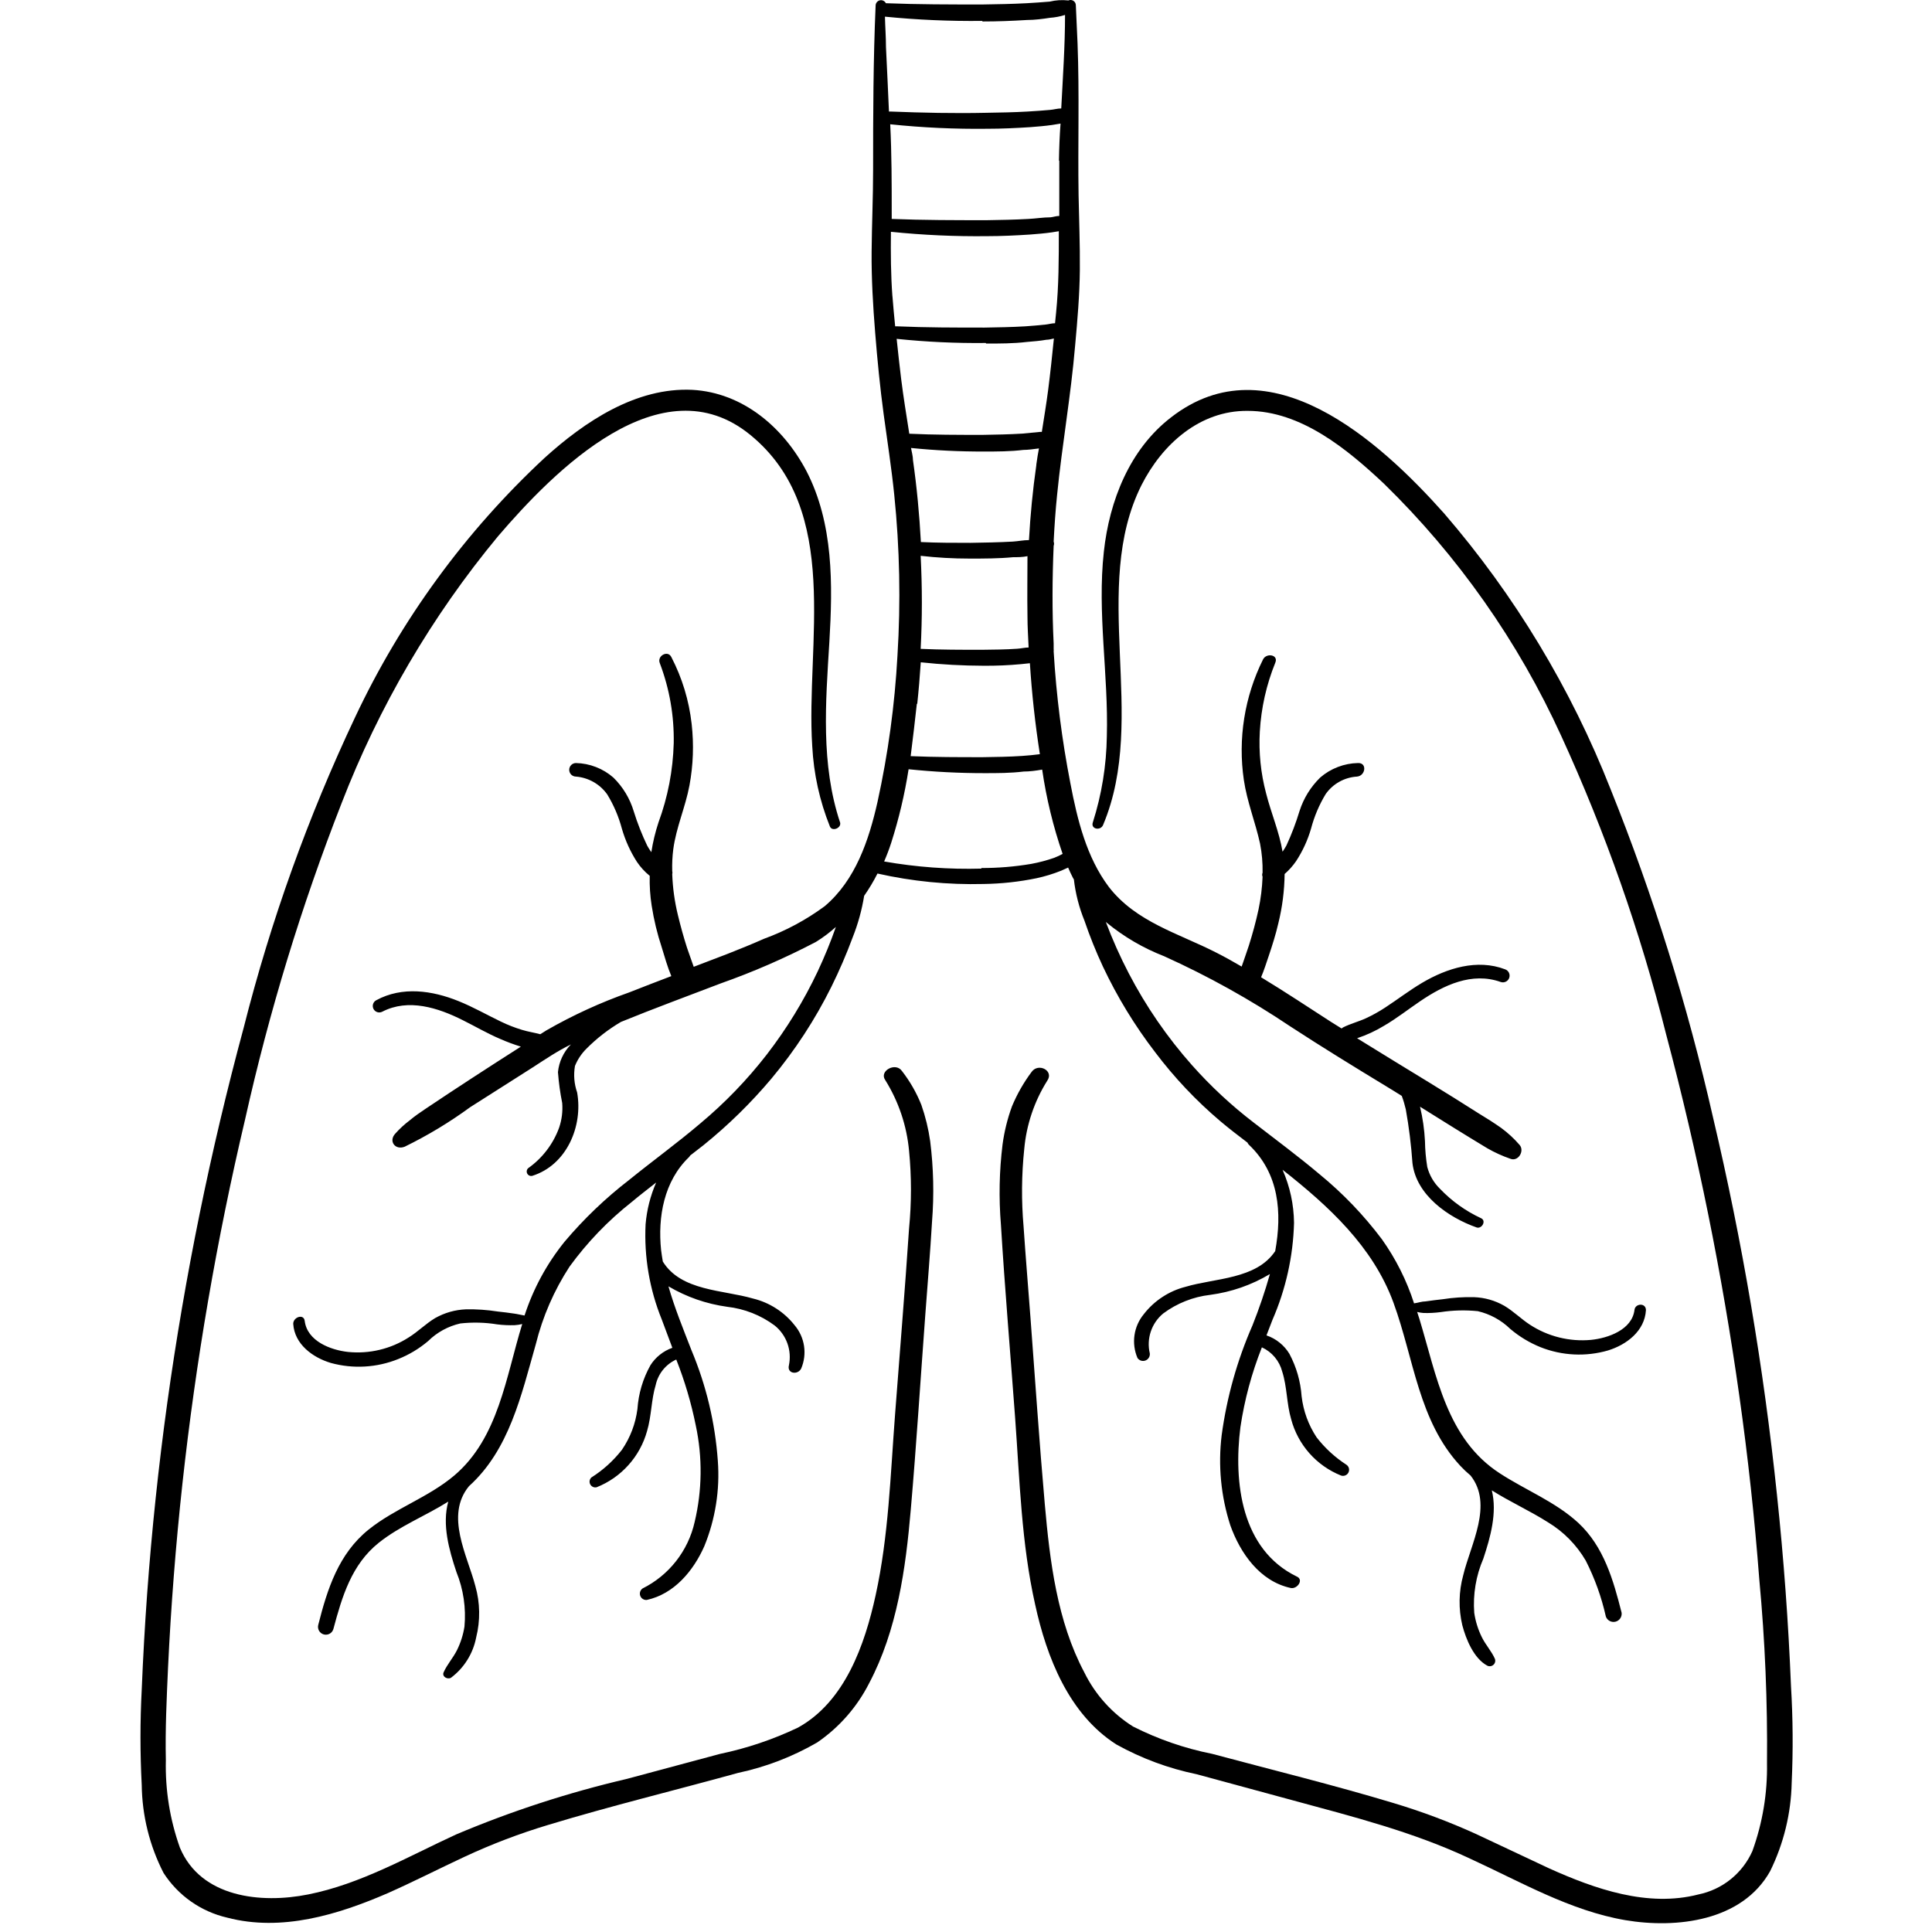
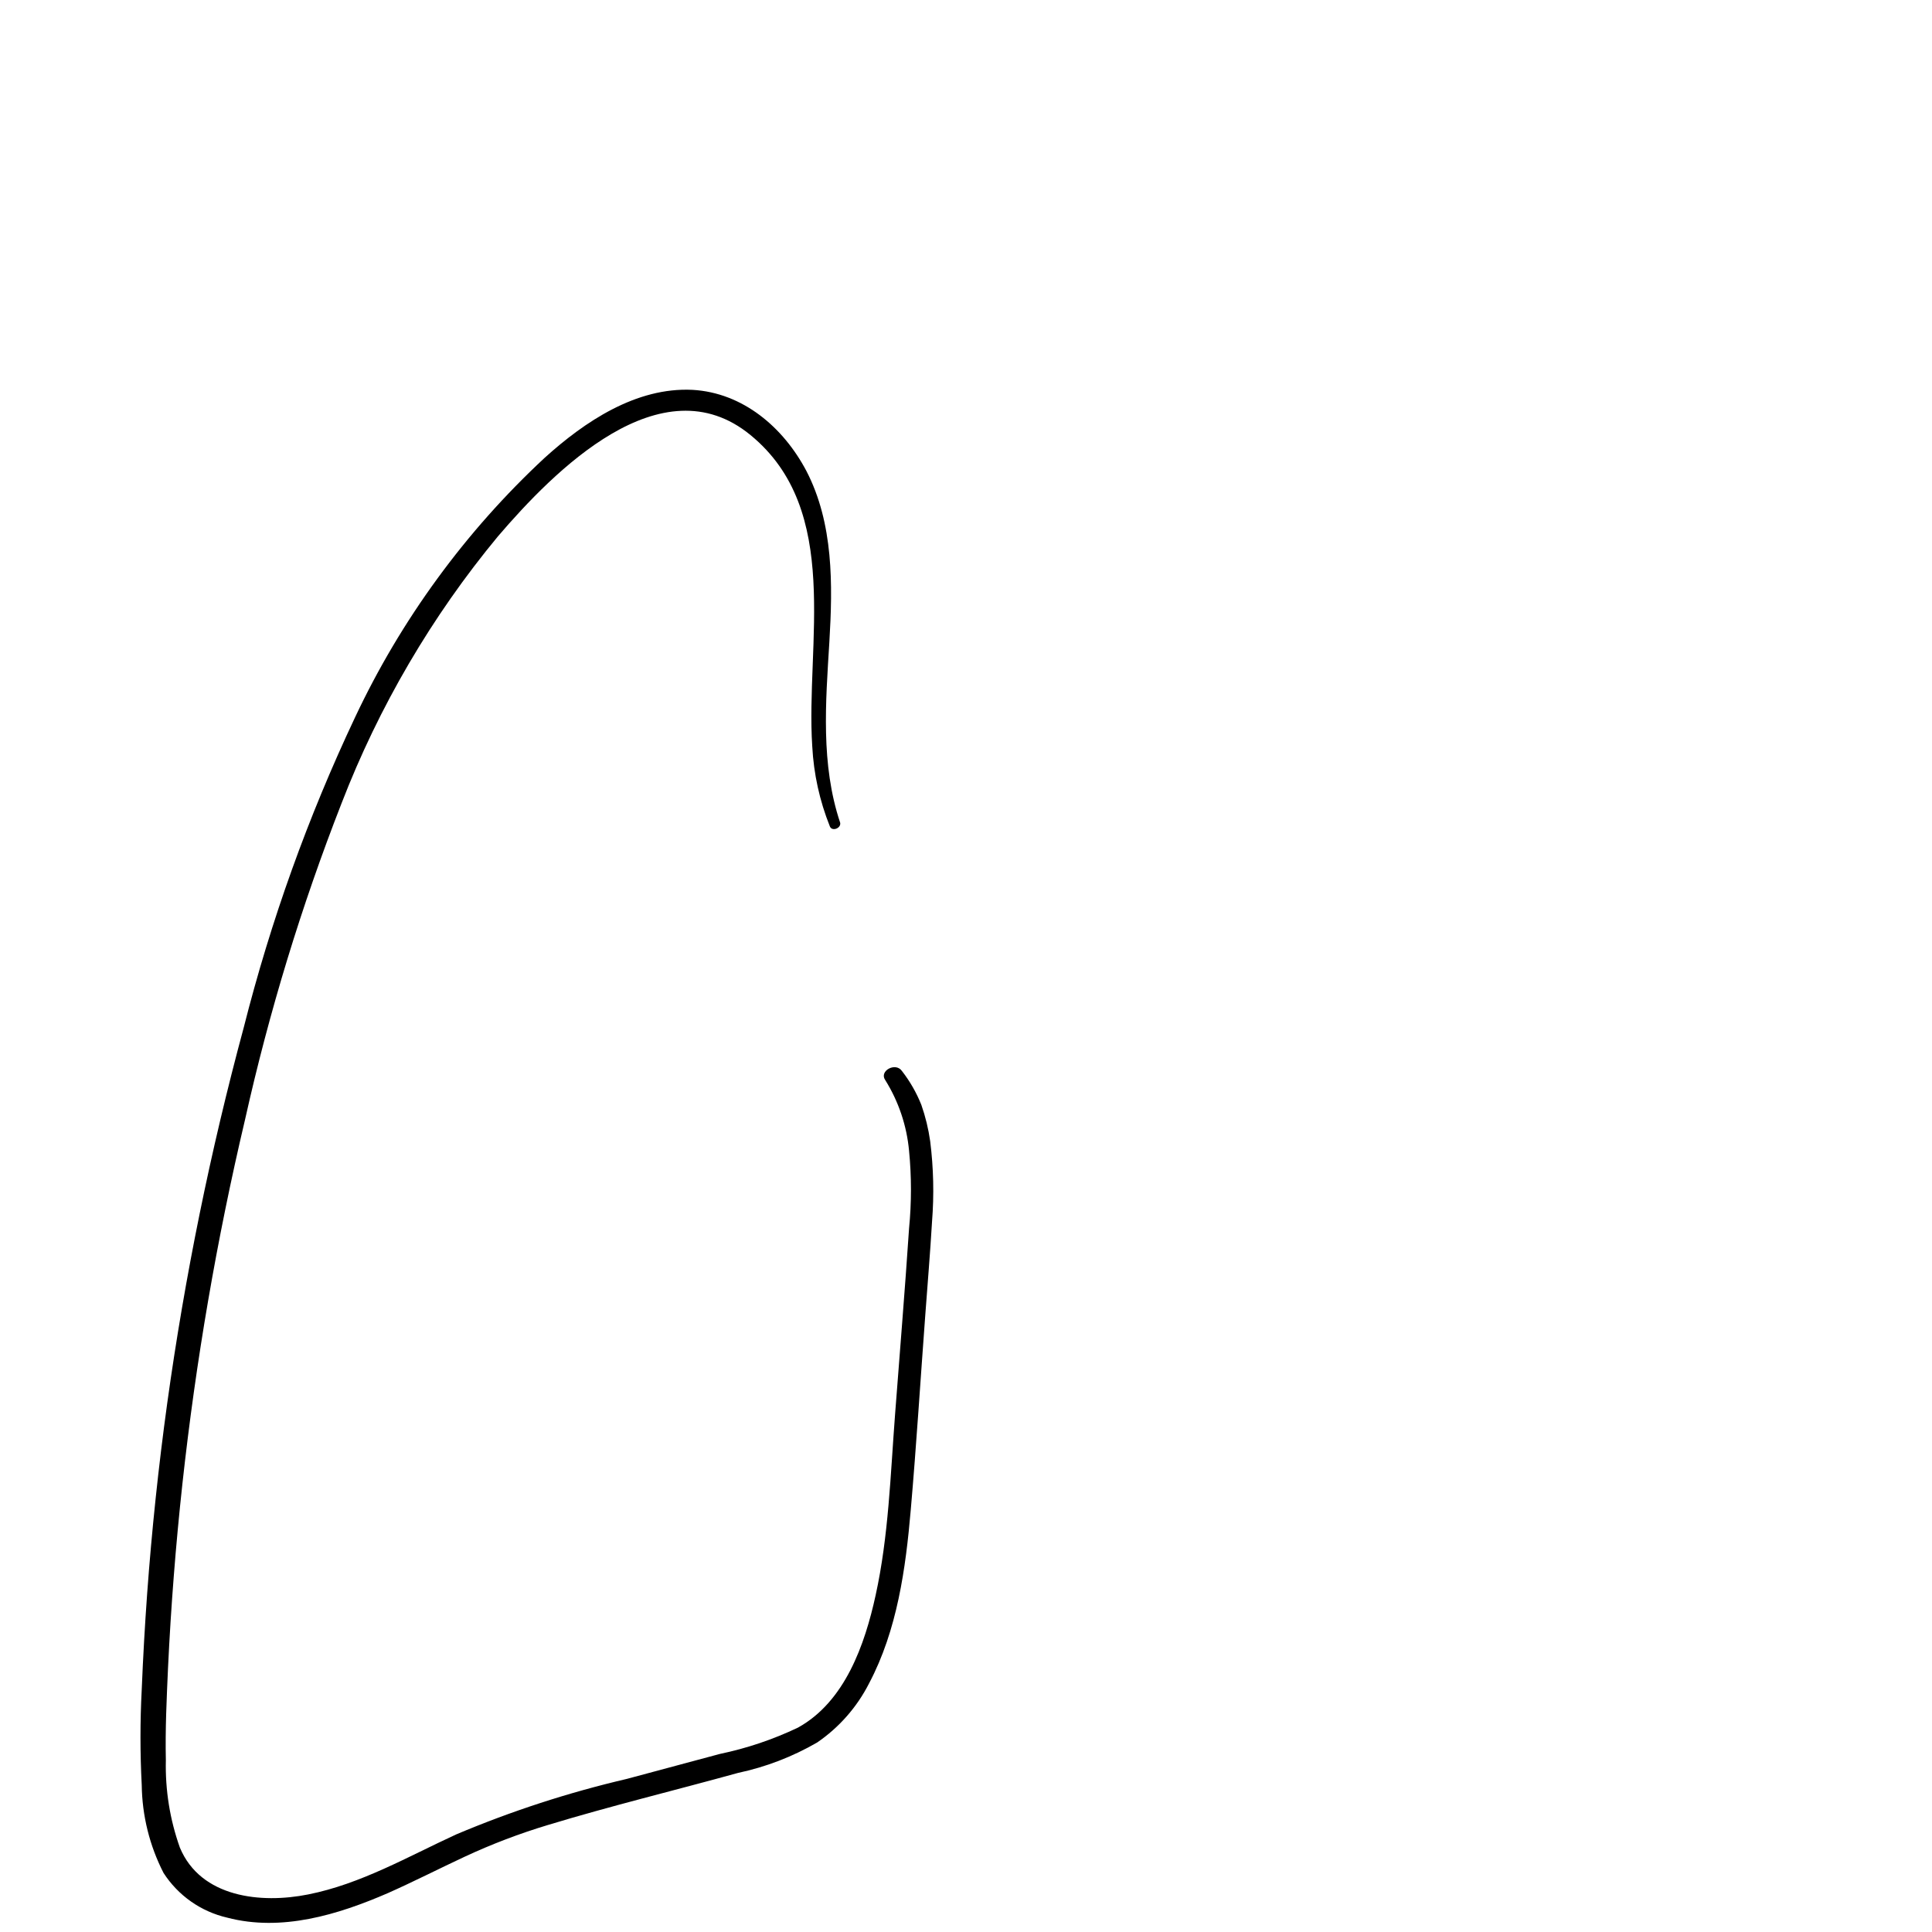
<svg xmlns="http://www.w3.org/2000/svg" width="1080" zoomAndPan="magnify" viewBox="0 0 810 810" height="1080" preserveAspectRatio="xMidYMid meet" version="1.2">
  <g id="b5b2a6292b">
    <rect x="0" width="810" y="0" height="810" style="fill:#ffffff;fill-opacity:1;stroke:none;" />
-     <rect x="0" width="810" y="0" height="810" style="fill:#ffffff;fill-opacity:1;stroke:none;" />
    <path style=" stroke:none;fill-rule:nonzero;fill:#000000;fill-opacity:1;" d="M 386.281 463.223 C 384.234 458.105 381.52 453.367 378.141 449.016 C 375.445 445.164 368.512 449.016 371.113 452.773 C 373.918 457.266 376.168 462.02 377.863 467.039 C 379.555 472.062 380.641 477.207 381.129 482.484 C 382.188 493.32 382.188 504.156 381.129 514.992 C 379.395 541.043 377.227 567.047 375.254 593.102 C 373.328 618.289 372.555 644.051 367.113 668.805 C 362.59 689.512 354.258 713.445 334.516 724.328 C 324.039 729.309 313.125 732.984 301.773 735.355 L 262.816 745.809 C 238.32 751.531 214.488 759.281 191.312 769.066 C 171.086 778.359 151.297 789.871 129.195 794.254 C 109.5 798.203 84.172 795.602 75.41 774.605 C 71.207 762.75 69.25 750.531 69.535 737.957 C 69.246 725.051 69.871 712.098 70.449 699.191 C 71.668 673.508 73.676 647.824 76.469 622.141 C 82.098 570.648 90.859 519.699 102.762 469.289 C 112.859 424.082 126.34 379.906 143.207 336.762 C 151.043 316.473 160.457 296.945 171.453 278.176 C 182.445 259.41 194.875 241.648 208.742 224.895 C 232.098 197.637 277.215 151.645 314.676 182.418 C 353.199 214.008 337.742 269.969 340.535 312.828 C 341.145 324.473 343.617 335.711 347.949 346.539 C 348.914 348.754 352.766 347.164 352.234 344.898 C 344.051 320.438 346.168 294.48 347.711 269.199 C 349.152 245.117 349.492 219.453 338.078 197.445 C 328.449 179.191 311.5 164.648 290.312 163.445 C 266.719 162.289 245.145 176.734 228.34 191.953 C 211.738 207.387 196.75 224.258 183.379 242.562 C 170.004 260.867 158.492 280.277 148.84 300.789 C 129.09 342.621 113.539 385.965 102.184 430.812 C 88.188 482.629 77.496 535.121 70.113 588.285 C 66.453 614.805 63.645 641.449 61.688 668.227 C 60.723 681.582 59.969 694.953 59.422 708.34 C 58.723 721.68 58.723 735.02 59.422 748.359 C 59.504 754.777 60.316 761.102 61.859 767.332 C 63.406 773.562 65.641 779.535 68.57 785.246 C 70.086 787.594 71.812 789.777 73.75 791.789 C 75.684 793.805 77.797 795.613 80.082 797.219 C 82.367 798.824 84.785 800.195 87.34 801.332 C 89.891 802.469 92.527 803.352 95.25 803.98 C 118.023 809.953 141.57 802.824 162.66 793.676 C 173.496 788.859 184.039 783.465 194.777 778.457 C 206.129 773.168 217.797 768.723 229.785 765.117 C 256.125 757.125 282.754 750.672 309.43 743.301 C 321.16 740.797 332.219 736.543 342.605 730.543 C 347.215 727.383 351.359 723.707 355.047 719.508 C 358.73 715.309 361.84 710.719 364.371 705.738 C 376.168 683.445 379.73 657.582 381.848 632.926 C 384.207 605.816 385.895 578.652 387.918 551.492 C 388.879 538.395 389.988 525.297 390.758 512.199 C 391.652 500.934 391.395 489.699 389.988 478.488 C 389.25 473.277 388.016 468.188 386.281 463.223 Z M 386.281 463.223 " />
-     <path style=" stroke:none;fill-rule:nonzero;fill:#000000;fill-opacity:1;" d="M 444.93 365.031 L 447.816 363.73 C 448.445 365.176 449.117 366.668 449.84 368.062 L 450.227 368.691 C 450.918 374.652 452.395 380.418 454.656 385.977 C 456.895 392.539 459.477 398.961 462.406 405.242 C 468.426 418 475.727 429.977 484.316 441.164 C 492.352 451.805 501.453 461.438 511.621 470.059 C 515.328 473.191 519.18 476.129 523.031 479.066 C 523.156 479.43 523.363 479.734 523.656 479.98 C 536.273 491.973 537.574 508.344 534.637 524.527 C 526.691 536.422 509.406 535.793 497.027 539.504 C 493.559 540.387 490.328 541.812 487.336 543.777 C 484.34 545.738 481.746 548.137 479.551 550.965 C 478.504 552.227 477.648 553.609 476.984 555.105 C 476.32 556.605 475.871 558.168 475.637 559.789 C 475.402 561.41 475.395 563.035 475.609 564.66 C 475.824 566.289 476.254 567.852 476.902 569.359 C 477.082 569.621 477.301 569.844 477.559 570.031 C 477.816 570.219 478.094 570.359 478.398 570.453 C 478.703 570.547 479.012 570.59 479.332 570.578 C 479.648 570.566 479.953 570.504 480.25 570.391 C 480.547 570.277 480.816 570.121 481.062 569.914 C 481.305 569.711 481.508 569.473 481.672 569.199 C 481.836 568.926 481.949 568.637 482.016 568.324 C 482.082 568.012 482.094 567.699 482.055 567.387 C 481.699 565.867 481.555 564.332 481.629 562.777 C 481.703 561.219 481.988 559.703 482.488 558.227 C 482.984 556.75 483.676 555.371 484.559 554.086 C 485.441 552.805 486.484 551.668 487.688 550.676 C 490.57 548.531 493.68 546.797 497.02 545.477 C 500.359 544.152 503.812 543.285 507.383 542.875 C 516.324 541.676 524.668 538.77 532.422 534.156 C 530.352 541.457 527.91 548.633 525.102 555.684 C 518.66 570.414 514.359 585.742 512.195 601.672 C 511.418 608.031 511.332 614.395 511.941 620.773 C 512.551 627.148 513.84 633.383 515.809 639.477 C 519.996 651.227 528.23 662.977 541.137 665.77 C 543.883 666.348 546.77 662.254 543.641 660.953 C 520.43 649.637 517.109 621.562 520.047 598.352 C 521.762 586.848 524.766 575.691 529.051 564.883 C 530.094 565.359 531.07 565.945 531.984 566.641 C 532.895 567.336 533.719 568.121 534.457 569 C 535.195 569.879 535.824 570.828 536.352 571.848 C 536.879 572.867 537.285 573.934 537.574 575.043 C 539.645 581.496 539.402 588.477 541.328 595.027 C 542.031 597.672 543.031 600.199 544.324 602.609 C 545.617 605.023 547.172 607.25 548.984 609.301 C 550.801 611.348 552.824 613.16 555.062 614.734 C 557.301 616.309 559.688 617.605 562.227 618.625 C 562.52 618.727 562.82 618.773 563.129 618.762 C 563.441 618.754 563.738 618.691 564.023 618.574 C 564.312 618.457 564.566 618.297 564.797 618.086 C 565.023 617.875 565.207 617.629 565.344 617.355 C 565.48 617.078 565.566 616.785 565.598 616.477 C 565.633 616.168 565.609 615.863 565.531 615.566 C 565.453 615.266 565.324 614.988 565.145 614.738 C 564.965 614.484 564.746 614.27 564.492 614.098 C 559.668 610.969 555.492 607.133 551.973 602.59 C 548.543 597.363 546.457 591.648 545.711 585.445 C 545.262 579.148 543.559 573.207 540.605 567.625 C 539.508 565.805 538.133 564.23 536.477 562.898 C 534.824 561.562 532.988 560.555 530.977 559.871 C 531.797 557.707 532.613 555.539 533.48 553.371 C 536.281 546.941 538.441 540.305 539.965 533.461 C 541.488 526.617 542.344 519.688 542.531 512.68 C 542.43 504.938 540.824 497.523 537.719 490.43 C 556.98 505.602 575.613 522.598 584.234 546.195 C 592.852 569.793 594.73 595.703 612.258 614.578 C 613.605 616.016 615.031 617.363 616.543 618.625 C 626.172 630.809 616.543 647.52 613.461 660.426 C 612.52 663.844 612.016 667.328 611.949 670.875 C 611.887 674.422 612.262 677.922 613.074 681.371 C 614.617 687.246 617.891 695.289 623.523 698.324 C 623.945 698.539 624.395 698.617 624.863 698.559 C 625.336 698.5 625.746 698.312 626.105 698 C 626.461 697.688 626.695 697.301 626.816 696.84 C 626.934 696.383 626.91 695.93 626.75 695.484 C 625.355 692.305 622.852 689.609 621.309 686.477 C 619.684 683.215 618.609 679.777 618.082 676.172 C 617.793 672.293 617.969 668.438 618.613 664.602 C 619.254 660.766 620.348 657.062 621.887 653.488 C 624.871 644.484 627.762 634.227 625.449 624.836 C 633.059 629.652 641.34 633.359 648.996 638.223 C 652.27 640.199 655.246 642.547 657.93 645.273 C 660.609 647.996 662.914 651.008 664.84 654.309 C 668.629 661.773 671.438 669.59 673.266 677.762 C 673.41 678.156 673.621 678.512 673.898 678.828 C 674.176 679.148 674.5 679.402 674.871 679.602 C 675.246 679.801 675.641 679.922 676.059 679.973 C 676.477 680.027 676.891 680 677.297 679.898 C 677.707 679.797 678.082 679.625 678.43 679.387 C 678.773 679.145 679.066 678.852 679.301 678.504 C 679.539 678.152 679.707 677.773 679.801 677.363 C 679.898 676.953 679.918 676.543 679.863 676.125 C 676.395 662.445 672.398 648.387 661.711 638.465 C 652.078 629.605 639.703 624.789 628.82 617.711 C 606.48 603.262 602.336 576.777 595.113 553.035 C 594.824 552.023 594.441 551.059 594.152 550.047 C 595.039 550.27 595.938 550.414 596.848 550.48 C 599.266 550.547 601.676 550.418 604.07 550.098 C 609.223 549.316 614.391 549.188 619.578 549.711 C 622.133 550.309 624.566 551.234 626.871 552.492 C 629.176 553.754 631.27 555.297 633.156 557.129 C 636.992 560.383 641.246 562.953 645.914 564.832 C 648.152 565.719 650.449 566.414 652.801 566.922 C 655.152 567.43 657.531 567.738 659.938 567.855 C 662.34 567.969 664.738 567.887 667.129 567.605 C 669.52 567.324 671.867 566.852 674.18 566.18 C 681.98 563.773 689.543 558.043 690.07 549.277 C 690.07 546.102 685.496 546.391 685.254 549.277 C 684.195 557.512 674.23 561.027 667.055 561.75 C 664.816 561.957 662.578 561.973 660.34 561.805 C 658.098 561.633 655.891 561.277 653.707 560.738 C 651.527 560.195 649.41 559.477 647.348 558.582 C 645.289 557.684 643.32 556.621 641.438 555.395 C 637.73 552.984 634.551 549.758 630.746 547.496 C 626.762 545.219 622.477 544 617.891 543.836 C 613.531 543.742 609.199 544.031 604.891 544.703 C 602.48 544.992 600.074 545.234 597.668 545.617 C 596.125 545.617 594.586 546.195 592.852 546.438 C 589.73 536.789 585.238 527.832 579.371 519.566 C 571.734 509.41 563.004 500.309 553.176 492.262 C 544.266 484.746 534.875 477.812 525.68 470.688 C 516.277 463.488 507.641 455.461 499.773 446.609 C 489.348 434.855 480.504 422.012 473.242 408.082 C 469.598 401.082 466.387 393.891 463.613 386.508 L 463.996 386.844 C 471.277 392.805 479.305 397.492 488.074 400.906 C 506.551 409.254 524.207 419.078 541.039 430.379 C 554.332 439.047 567.812 447.328 581.391 455.566 C 583.512 456.816 585.582 458.164 587.699 459.465 C 588.383 461.309 588.941 463.188 589.387 465.102 C 590.723 472.562 591.652 480.074 592.18 487.637 C 593.766 501.074 607.203 510.414 619.047 514.605 C 621.215 515.375 623.285 511.859 620.973 510.754 C 614.473 507.734 608.746 503.641 603.781 498.473 C 601.145 495.898 599.344 492.836 598.391 489.273 C 597.805 485.688 597.48 482.074 597.426 478.438 C 597.18 473.559 596.488 468.742 595.355 463.992 C 604.746 469.867 614.137 475.742 623.574 481.426 C 626.645 483.188 629.855 484.648 633.203 485.809 C 636.527 487.156 639.27 482.531 637.105 480.027 C 634.801 477.363 632.234 474.988 629.398 472.902 C 626.316 470.734 623.141 468.711 619.77 466.688 C 612.93 462.305 605.996 458.02 599.016 453.734 C 589 447.617 578.984 441.504 568.969 435.289 C 572.938 433.969 576.711 432.219 580.285 430.043 C 585.582 426.961 590.395 423.156 595.453 419.734 C 605.324 413.043 617.074 407.406 629.16 411.695 C 629.508 411.816 629.871 411.871 630.242 411.852 C 630.617 411.832 630.969 411.742 631.305 411.582 C 631.645 411.422 631.934 411.203 632.184 410.926 C 632.434 410.648 632.621 410.336 632.746 409.984 C 632.871 409.633 632.922 409.27 632.902 408.898 C 632.883 408.527 632.793 408.172 632.633 407.836 C 632.473 407.5 632.254 407.207 631.977 406.957 C 631.703 406.707 631.387 406.52 631.035 406.395 C 619.289 401.918 606.625 405.914 596.27 412.031 C 590.879 415.211 585.965 419.012 580.719 422.434 C 578.148 424.125 575.469 425.617 572.676 426.91 C 569.547 428.355 566.176 429.176 563.047 430.766 L 562.469 431.195 L 557.988 428.402 C 548.359 422.191 538.73 415.785 528.715 409.719 C 529.965 406.781 530.93 403.699 531.941 400.715 C 533.434 396.285 534.875 391.758 535.938 387.133 C 537.617 380.332 538.5 373.43 538.586 366.426 C 540.418 364.832 542.023 363.031 543.398 361.031 C 546.164 356.801 548.25 352.258 549.66 347.406 C 551.008 342.297 553.047 337.48 555.773 332.957 C 556.52 331.887 557.379 330.914 558.344 330.035 C 559.312 329.16 560.363 328.402 561.504 327.766 C 562.641 327.129 563.836 326.625 565.09 326.258 C 566.34 325.891 567.617 325.668 568.922 325.59 C 572.484 325.301 573.301 319.762 569.355 319.906 C 566.43 319.965 563.602 320.52 560.871 321.57 C 558.141 322.621 555.672 324.105 553.465 326.023 C 549.453 329.977 546.582 334.633 544.844 339.988 C 543.348 344.93 541.52 349.746 539.355 354.434 C 538.855 355.348 538.309 356.23 537.719 357.082 C 536.32 348.703 532.902 340.855 530.832 332.668 C 528.57 324.156 527.688 315.504 528.184 306.711 C 528.766 296.723 530.934 287.094 534.684 277.816 C 536.082 274.445 530.93 273.629 529.531 276.469 C 527.598 280.355 525.973 284.367 524.648 288.504 C 523.328 292.637 522.324 296.848 521.645 301.137 C 520.961 305.422 520.609 309.738 520.582 314.078 C 520.559 318.422 520.859 322.738 521.492 327.035 C 522.84 336.184 526.305 344.66 528.281 353.664 C 529.07 357.703 529.422 361.781 529.34 365.898 C 529.113 366.457 529.113 367.02 529.34 367.582 C 529.16 372.188 528.598 376.746 527.652 381.258 C 526.547 386.41 525.148 391.516 523.562 396.523 C 522.645 399.414 521.539 402.305 520.574 405.242 C 517.109 403.219 513.594 401.242 509.98 399.414 C 494.188 391.324 476.277 386.605 464.863 371.82 C 455.523 359.395 451.672 343.648 448.781 328.48 C 445.203 310.16 442.859 291.684 441.75 273.051 C 441.797 272.746 441.797 272.441 441.75 272.137 L 441.75 269.824 C 441.078 256.195 441.172 242.52 441.75 228.844 C 441.973 228.246 441.973 227.652 441.75 227.059 C 442.086 220.512 442.52 214.008 443.195 207.461 C 445.266 186.609 448.973 165.949 450.754 144.855 C 451.719 134.309 452.633 123.668 452.73 113.074 C 452.824 102.477 452.391 92.27 452.199 81.82 C 451.863 60.629 452.586 39.391 451.766 18.156 L 451.043 2.07 C 451.031 1.891 451 1.715 450.945 1.543 C 450.895 1.375 450.82 1.211 450.727 1.059 C 450.633 0.902 450.523 0.766 450.395 0.637 C 450.27 0.512 450.125 0.402 449.973 0.309 C 449.82 0.215 449.656 0.145 449.484 0.09 C 449.312 0.039 449.137 0.008 448.957 -0.004 C 448.777 -0.016 448.602 -0.004 448.426 0.031 C 448.246 0.062 448.078 0.117 447.914 0.191 C 445.27 -0.102 442.652 0.059 440.066 0.676 C 436.793 0.914 433.566 1.203 430.434 1.348 C 424.273 1.684 418.059 1.781 411.895 1.879 C 398.414 1.879 384.836 1.879 371.402 1.348 C 371.176 0.891 370.836 0.551 370.379 0.324 C 369.926 0.098 369.445 0.031 368.945 0.125 C 368.445 0.223 368.027 0.457 367.688 0.836 C 367.348 1.215 367.156 1.66 367.113 2.168 C 366.105 25.188 366.055 48.156 366.055 71.176 C 366.055 82.637 365.527 94.051 365.43 105.465 C 365.332 116.875 366.008 128.195 366.922 139.559 C 367.836 150.926 368.945 162.336 370.484 173.703 C 372.027 185.066 373.762 196.145 374.914 207.41 C 377.215 229.848 377.664 252.32 376.266 274.832 C 375.133 295.543 372.34 316.023 367.887 336.281 C 364.273 352.27 358.688 368.98 345.785 379.91 C 337.949 385.691 329.457 390.25 320.312 393.586 C 315.207 395.852 310.102 397.922 304.949 399.945 L 290.844 405.336 C 289.926 402.594 288.867 399.895 288 397.246 C 286.555 392.719 285.305 388.191 284.195 383.57 C 282.832 377.969 282.047 372.285 281.836 366.523 C 281.957 366.074 281.957 365.625 281.836 365.176 C 281.742 362.129 281.887 359.094 282.27 356.074 C 283.477 346.922 287.375 338.352 289.059 329.297 C 290.648 320.738 290.953 312.133 289.977 303.484 C 288.855 293.621 286.012 284.277 281.453 275.457 C 279.961 272.426 275.336 275.023 276.637 278.059 C 280.719 288.859 282.66 300.031 282.465 311.574 C 282.145 323.016 280.008 334.109 276.059 344.852 C 274.723 348.91 273.727 353.055 273.074 357.277 C 272.469 356.422 271.906 355.539 271.387 354.629 C 269.141 349.953 267.246 345.137 265.707 340.18 C 264.906 337.5 263.785 334.957 262.344 332.562 C 260.898 330.164 259.18 327.984 257.184 326.023 C 255.008 324.113 252.57 322.637 249.871 321.586 C 247.176 320.535 244.379 319.977 241.484 319.906 C 241.109 319.906 240.746 319.98 240.398 320.121 C 240.051 320.266 239.742 320.473 239.477 320.738 C 239.211 321.004 239.004 321.312 238.863 321.66 C 238.719 322.008 238.645 322.371 238.645 322.746 C 238.645 323.125 238.719 323.488 238.863 323.836 C 239.004 324.184 239.211 324.492 239.477 324.758 C 239.742 325.023 240.051 325.23 240.398 325.371 C 240.746 325.516 241.109 325.59 241.484 325.59 C 242.785 325.695 244.055 325.941 245.297 326.328 C 246.543 326.711 247.73 327.227 248.859 327.871 C 249.992 328.516 251.039 329.277 252.004 330.148 C 252.969 331.023 253.828 331.992 254.582 333.055 C 257.336 337.57 259.391 342.387 260.746 347.5 C 262.18 352.43 264.281 357.051 267.055 361.371 C 268.547 363.578 270.332 365.52 272.398 367.195 C 272.293 371.395 272.566 375.57 273.219 379.719 C 274.148 385.676 275.559 391.52 277.457 397.246 C 278.66 401.148 279.816 405.336 281.453 409.238 C 275.531 411.5 269.605 413.766 263.781 416.074 C 251.742 420.32 240.184 425.617 229.109 431.969 L 226.512 433.605 C 224.008 432.93 221.359 432.547 218.855 431.773 C 215.809 430.852 212.855 429.699 209.996 428.309 C 204.07 425.465 198.391 422.191 192.273 419.734 C 181.246 415.258 168.633 413.426 157.75 419.352 C 157.43 419.516 157.156 419.738 156.922 420.012 C 156.691 420.289 156.523 420.598 156.414 420.941 C 156.305 421.285 156.266 421.637 156.297 421.992 C 156.328 422.352 156.43 422.691 156.594 423.012 C 156.762 423.328 156.98 423.605 157.258 423.836 C 157.531 424.066 157.84 424.238 158.184 424.348 C 158.527 424.453 158.879 424.492 159.238 424.461 C 159.594 424.43 159.934 424.332 160.254 424.168 C 171.23 418.484 183.703 422.527 193.961 427.684 C 199.207 430.281 204.266 433.27 209.707 435.578 C 212.531 436.824 215.422 437.898 218.375 438.805 C 204.938 447.379 191.551 456.047 178.359 464.906 C 176.145 466.398 173.93 467.895 171.762 469.723 C 169.555 471.383 167.531 473.246 165.695 475.309 C 162.805 478.438 165.695 482.34 169.691 480.75 C 179.328 476.039 188.48 470.52 197.137 464.184 L 223.332 447.523 C 228.629 444.102 233.781 440.59 239.367 437.891 C 237.824 439.457 236.586 441.238 235.652 443.227 C 234.719 445.219 234.145 447.309 233.926 449.496 C 234.254 453.852 234.848 458.172 235.707 462.453 C 235.98 465.992 235.547 469.441 234.406 472.805 C 233.16 476.223 231.43 479.375 229.223 482.266 C 227.012 485.156 224.426 487.656 221.453 489.758 C 221.137 490.043 220.938 490.398 220.859 490.82 C 220.785 491.242 220.844 491.645 221.043 492.023 C 221.242 492.406 221.535 492.684 221.926 492.863 C 222.316 493.043 222.723 493.082 223.141 492.984 C 237.586 488.457 244.473 472.18 241.969 458.02 C 240.715 454.391 240.41 450.684 241.055 446.898 C 242.172 444.164 243.777 441.758 245.867 439.672 C 250.203 435.312 255.02 431.574 260.312 428.453 C 274.133 422.816 288.145 417.664 302.109 412.32 C 315.828 407.473 329.137 401.68 342.027 394.934 C 345.027 393.086 347.836 390.98 350.453 388.625 C 348.23 394.949 345.691 401.145 342.848 407.215 C 336.977 419.625 329.852 431.262 321.465 442.129 C 313.211 452.762 303.918 462.395 293.586 471.023 C 283.957 479.211 273.605 486.723 263.734 494.715 C 253.793 502.391 244.773 511.027 236.672 520.625 C 229.203 529.91 223.621 540.215 219.914 551.543 C 218.422 551.301 216.977 550.914 215.531 550.723 C 213.27 550.387 210.957 550.098 208.645 549.855 C 204.242 549.164 199.812 548.859 195.355 548.941 C 190.766 549.133 186.461 550.355 182.453 552.602 C 178.504 554.961 175.23 558.332 171.328 560.738 C 169.457 561.941 167.496 562.977 165.449 563.848 C 163.398 564.719 161.293 565.41 159.129 565.926 C 156.965 566.445 154.773 566.777 152.555 566.922 C 150.336 567.07 148.117 567.031 145.906 566.809 C 138.488 565.988 128.809 562.234 127.75 553.805 C 127.367 550.676 122.938 552.168 122.938 555.008 C 123.465 563.582 131.121 569.168 138.73 571.43 C 141.047 572.062 143.402 572.504 145.789 572.758 C 148.18 573.008 150.574 573.062 152.973 572.922 C 155.371 572.785 157.742 572.453 160.086 571.926 C 162.43 571.402 164.719 570.691 166.945 569.793 C 171.547 567.953 175.734 565.434 179.516 562.234 C 181.375 560.398 183.449 558.859 185.742 557.605 C 188.031 556.355 190.449 555.441 192.996 554.863 C 198.168 554.293 203.32 554.418 208.453 555.25 C 210.883 555.555 213.324 555.664 215.773 555.586 C 216.848 555.523 217.906 555.363 218.949 555.105 C 212.113 577.16 209.031 602.879 190.445 618.625 C 179.562 627.824 165.598 632.398 154.523 641.305 C 141.957 651.418 137.238 666.203 133.434 681.227 C 133.32 681.648 133.293 682.078 133.352 682.508 C 133.41 682.941 133.551 683.344 133.77 683.723 C 133.988 684.098 134.27 684.422 134.617 684.684 C 134.961 684.949 135.348 685.137 135.77 685.25 C 136.191 685.359 136.617 685.387 137.047 685.328 C 137.48 685.273 137.887 685.133 138.262 684.914 C 138.641 684.695 138.961 684.414 139.223 684.066 C 139.488 683.719 139.676 683.336 139.789 682.914 C 143.402 669.383 147.398 655.945 158.762 646.844 C 167.621 639.766 178.359 635.574 187.941 629.555 C 185.293 639.188 188.23 649.684 191.359 659.078 C 192.824 662.699 193.84 666.445 194.41 670.312 C 194.98 674.18 195.086 678.059 194.73 681.949 C 194.184 685.438 193.121 688.758 191.551 691.918 C 189.914 695.145 187.461 697.844 186.016 701.07 C 185.148 702.898 187.555 704.246 189.047 703.43 C 190.418 702.402 191.68 701.262 192.836 700.004 C 193.992 698.746 195.023 697.391 195.93 695.941 C 196.832 694.492 197.598 692.973 198.223 691.383 C 198.848 689.793 199.32 688.156 199.641 686.477 C 200.527 682.945 200.938 679.359 200.883 675.715 C 200.824 672.074 200.301 668.504 199.305 665 C 195.934 652.047 186.496 635.43 196.609 623.102 C 213.512 607.836 218.52 585.059 224.633 563.582 C 227.531 551.938 232.25 541.086 238.789 531.027 C 246.246 520.789 254.945 511.754 264.887 503.914 C 268.211 501.121 271.676 498.473 275.098 495.777 C 272.668 501.363 271.191 507.188 270.668 513.258 C 270.332 520.086 270.734 526.871 271.879 533.613 C 273.027 540.352 274.883 546.891 277.457 553.227 C 278.902 557.176 280.395 561.125 281.887 565.074 C 279.984 565.742 278.246 566.707 276.672 567.961 C 275.094 569.215 273.77 570.691 272.688 572.395 C 269.516 578.105 267.703 584.223 267.246 590.742 C 266.434 596.957 264.27 602.652 260.746 607.836 C 257.145 612.445 252.875 616.312 247.938 619.441 C 247.746 619.625 247.586 619.832 247.461 620.066 C 247.34 620.301 247.254 620.551 247.211 620.812 C 247.172 621.074 247.172 621.336 247.215 621.598 C 247.262 621.859 247.348 622.109 247.473 622.34 C 247.598 622.574 247.758 622.781 247.953 622.961 C 248.148 623.145 248.367 623.285 248.609 623.395 C 248.852 623.504 249.105 623.57 249.371 623.594 C 249.633 623.617 249.895 623.598 250.152 623.535 C 252.707 622.52 255.109 621.223 257.363 619.652 C 259.617 618.078 261.66 616.266 263.492 614.219 C 265.328 612.172 266.902 609.945 268.219 607.531 C 269.539 605.121 270.562 602.59 271.293 599.941 C 273.172 593.582 273.027 586.793 274.902 580.676 C 275.156 579.512 275.539 578.391 276.055 577.316 C 276.57 576.242 277.199 575.238 277.949 574.312 C 278.695 573.383 279.543 572.555 280.484 571.824 C 281.426 571.094 282.438 570.48 283.523 569.984 C 287.07 578.957 289.801 588.172 291.707 597.629 C 293.137 604.312 293.809 611.07 293.727 617.906 C 293.645 624.738 292.812 631.48 291.227 638.129 C 290.555 641.109 289.562 643.984 288.25 646.746 C 286.938 649.508 285.34 652.094 283.453 654.5 C 281.566 656.906 279.438 659.078 277.07 661.012 C 274.703 662.945 272.148 664.598 269.414 665.961 C 269.172 666.129 268.961 666.332 268.789 666.57 C 268.613 666.805 268.48 667.062 268.391 667.344 C 268.301 667.625 268.262 667.914 268.27 668.207 C 268.273 668.504 268.328 668.789 268.434 669.062 C 268.535 669.34 268.68 669.594 268.863 669.82 C 269.051 670.047 269.27 670.242 269.52 670.395 C 269.77 670.551 270.039 670.66 270.324 670.727 C 270.613 670.793 270.902 670.809 271.195 670.777 C 282.656 668.273 290.699 658.594 295.273 648.289 C 297.594 642.617 299.23 636.758 300.191 630.703 C 301.152 624.652 301.406 618.57 300.953 612.461 C 299.801 596.379 296.109 580.906 289.879 566.035 C 286.461 557.223 282.848 548.41 280.25 539.309 C 287.898 543.801 296.117 546.66 304.902 547.883 C 308.504 548.289 311.992 549.16 315.367 550.488 C 318.738 551.82 321.879 553.566 324.789 555.73 C 326.008 556.711 327.066 557.836 327.973 559.109 C 328.879 560.379 329.594 561.75 330.121 563.223 C 330.648 564.691 330.965 566.207 331.074 567.762 C 331.184 569.32 331.078 570.863 330.762 572.395 C 329.844 575.957 334.516 576.582 335.914 573.742 C 336.539 572.254 336.953 570.707 337.156 569.105 C 337.355 567.5 337.336 565.898 337.094 564.301 C 336.852 562.703 336.395 561.168 335.73 559.695 C 335.062 558.227 334.207 556.871 333.168 555.637 C 330.965 552.836 328.367 550.477 325.371 548.555 C 322.375 546.633 319.148 545.25 315.688 544.414 C 303.168 540.754 285.547 541.332 277.891 528.906 C 277.602 527.27 277.359 525.586 277.168 524.094 C 275.723 510.223 278.371 495.199 288.867 485.133 C 289.055 484.93 289.215 484.703 289.348 484.461 L 294.934 480.125 C 305.332 471.73 314.836 462.418 323.441 452.195 C 333.332 440.34 341.711 427.496 348.578 413.668 C 351.902 406.938 354.871 400.051 357.484 393.008 C 359.723 387.375 361.328 381.562 362.301 375.574 C 364.387 372.594 366.246 369.48 367.887 366.234 C 382.535 369.531 397.367 370.992 412.379 370.617 C 419.836 370.512 427.219 369.711 434.527 368.207 C 438.086 367.445 441.555 366.387 444.93 365.031 Z M 374.145 124.246 C 373.473 115.238 373.422 106.188 373.52 97.18 C 386.949 98.562 400.418 99.172 413.918 99.012 C 419.84 99.012 425.812 98.723 431.785 98.336 C 434.863 98.098 437.898 97.855 440.934 97.422 L 443.918 96.941 C 443.918 108.402 443.918 119.766 442.762 131.18 L 442.328 135.516 C 440.934 135.516 439.488 135.996 438.188 136.09 C 435.441 136.379 432.699 136.621 429.906 136.812 C 424.223 137.152 418.492 137.246 412.762 137.344 C 400.531 137.344 388.254 137.344 376.07 136.812 L 375.301 136.812 C 374.867 132.48 374.48 128.242 374.145 124.004 Z M 430.773 258.457 C 430.773 262.793 431.062 267.125 431.254 271.461 C 429.711 271.461 428.125 271.895 426.438 271.992 C 421.625 272.328 416.52 272.375 411.609 272.426 C 403.086 272.426 394.512 272.426 385.992 272.039 C 386.664 259.195 386.664 246.195 385.992 233.031 C 392.805 233.805 399.645 234.188 406.504 234.188 C 412.617 234.188 418.688 234.188 424.754 233.609 C 426.582 233.609 428.703 233.609 430.773 233.176 C 430.773 241.363 430.629 249.789 430.773 258.219 Z M 434.48 195.035 C 432.988 205.438 431.977 215.938 431.398 226.434 C 429.137 226.434 426.918 226.914 424.656 227.059 C 418.734 227.398 412.812 227.492 406.887 227.59 C 399.953 227.59 393.02 227.59 386.086 227.254 C 385.461 215.742 384.402 204.328 382.766 192.918 C 382.766 191.23 382.234 189.496 381.945 187.812 C 392.129 188.84 402.336 189.336 412.57 189.305 C 418.059 189.305 423.551 189.305 429.039 188.629 C 431.062 188.629 433.324 188.293 435.586 188.004 C 435.203 189.93 434.816 192.34 434.48 194.793 Z M 444.109 67.469 C 444.109 75.172 444.109 82.828 444.109 90.535 C 442.809 90.535 441.512 91.016 440.402 91.113 C 437.32 91.113 434.238 91.645 431.156 91.789 C 425.379 92.125 419.551 92.219 413.773 92.316 C 400.484 92.316 387.098 92.316 373.855 91.789 L 373.855 89.523 C 373.855 77.051 373.855 64.578 373.23 52.105 C 386.805 53.527 400.414 54.152 414.062 53.984 C 419.984 53.984 425.957 53.695 431.926 53.309 C 435.008 53.07 438.043 52.828 441.078 52.395 L 444.641 51.816 C 444.254 56.777 444.062 62.027 443.965 67.227 Z M 413.438 144.039 C 419.121 144.039 424.848 144.039 430.531 143.363 C 433.277 143.121 436.02 142.93 438.668 142.449 C 439.68 142.449 440.789 142.16 441.848 141.918 C 441.125 149.141 440.355 156.367 439.438 163.543 C 438.668 169.418 437.707 175.242 436.793 181.07 L 436.117 181.07 L 428.605 181.793 C 423.066 182.129 417.578 182.227 412.039 182.324 C 401.785 182.324 391.48 182.324 381.223 181.84 C 380.02 174.184 378.77 166.527 377.805 158.82 C 377.129 153.234 376.504 147.648 375.926 142.062 C 388.348 143.359 400.805 143.938 413.293 143.797 Z M 384.547 295.203 C 385.172 289.375 385.652 283.547 386.039 277.672 C 394.809 278.613 403.605 279.094 412.426 279.117 C 417.652 279.156 422.871 278.934 428.074 278.445 L 431.785 278.059 C 432.602 290.82 434 303.582 435.973 316.199 C 433.516 316.488 431.156 316.777 428.605 316.922 C 423.066 317.305 417.578 317.355 412.039 317.449 C 401.977 317.449 391.914 317.449 381.801 317.016 C 382.766 309.457 383.633 301.945 384.402 294.961 Z M 411.945 9.004 C 418.156 9.004 424.367 8.766 430.578 8.379 C 433.805 8.379 437.078 7.945 440.211 7.465 C 442.359 7.316 444.465 6.914 446.52 6.262 C 446.52 19.312 445.602 32.41 444.93 45.461 C 443.34 45.461 441.656 45.988 440.113 46.086 C 437.031 46.328 433.949 46.617 430.867 46.762 C 425.09 47.098 419.266 47.195 413.484 47.289 C 400.148 47.578 386.762 47.289 373.473 46.762 C 373.215 46.734 372.957 46.734 372.699 46.762 C 372.316 37.754 371.883 28.75 371.449 19.746 C 371.449 15.508 371.113 11.27 371.016 6.984 C 384.578 8.328 398.172 8.922 411.801 8.766 Z M 411.512 364.164 C 397.801 364.543 384.188 363.547 370.68 361.176 C 371.785 358.625 372.797 355.977 373.664 353.281 C 376.879 343.207 379.301 332.953 380.934 322.508 C 391.5 323.605 402.094 324.152 412.715 324.145 C 418.203 324.145 423.695 324.145 429.184 323.469 C 431.543 323.469 434.289 323.133 436.934 322.652 C 438.684 334.703 441.539 346.484 445.508 358 C 444.371 358.625 443.199 359.168 441.992 359.637 C 438.848 360.734 435.637 361.586 432.359 362.188 C 425.414 363.363 418.414 363.941 411.367 363.922 Z M 411.512 364.164 " />
-     <path style=" stroke:none;fill-rule:nonzero;fill:#000000;fill-opacity:1;" d="M 750.887 707.039 C 749.797 680.234 747.836 653.488 745.012 626.812 C 739.449 573.457 730.508 520.68 718.191 468.473 C 707.52 421.457 693.199 375.578 675.238 330.84 C 666.945 309.75 656.941 289.508 645.23 270.105 C 633.52 250.707 620.266 232.426 605.469 215.262 C 578.359 184.828 532.18 143.027 491.012 174.953 C 473.578 188.344 465.105 210.012 462.793 231.297 C 459.953 257.062 464.766 282.875 464.047 308.688 C 463.863 321.016 461.906 333.055 458.172 344.805 C 457.207 347.645 461.398 348.414 462.457 345.91 C 472.086 323.086 470.496 298.043 469.484 273.676 C 468.477 249.309 467.801 224.895 478.586 203.367 C 487.254 186.27 503 172.066 523.078 172.258 C 545.422 172.258 564.828 188.293 580.285 202.836 C 595.816 218.004 609.82 234.465 622.301 252.227 C 634.785 269.988 645.527 288.742 654.535 308.492 C 673.043 348.879 687.711 390.617 698.547 433.703 C 711.805 483.586 722.027 534.09 729.219 585.203 C 732.848 610.887 735.641 636.57 737.598 662.254 C 740 687.883 741.078 713.566 740.824 739.305 C 741.023 751.926 738.984 764.176 734.707 776.051 C 733.684 778.359 732.398 780.512 730.859 782.516 C 729.32 784.516 727.566 786.309 725.598 787.891 C 723.629 789.477 721.5 790.805 719.215 791.879 C 716.93 792.953 714.551 793.746 712.078 794.254 C 690.793 799.742 668.738 791.988 649.48 783.32 C 639.176 778.504 629.062 773.691 618.758 768.875 C 607.523 763.777 596 759.457 584.184 755.918 C 559.098 748.359 533.527 742.098 508.199 735.309 C 496.621 732.996 485.562 729.176 475.023 723.848 C 470.637 721.086 466.707 717.781 463.238 713.926 C 459.77 710.074 456.895 705.82 454.605 701.164 C 443.195 679.688 440.16 654.598 438.043 630.711 C 435.73 604.609 434 578.461 432.023 552.359 C 431.062 539.648 430 526.934 429.137 514.219 C 428.195 503.375 428.289 492.539 429.422 481.715 C 429.879 476.633 430.918 471.676 432.547 466.84 C 434.176 462.008 436.344 457.43 439.055 453.109 C 442.039 448.871 435.297 445.453 432.504 449.402 C 429.164 453.875 426.422 458.691 424.273 463.848 C 422.375 469.035 421.059 474.363 420.324 479.836 C 418.945 491.051 418.723 502.285 419.648 513.547 C 421.285 540.371 423.598 567.242 425.57 594.062 C 427.547 620.887 428.219 647.035 434 672.754 C 438.812 694.809 448.156 718.742 468.09 731.406 C 478.695 737.273 489.93 741.43 501.797 743.879 L 541.906 754.766 C 567.234 761.648 592.465 768.008 616.301 779.227 C 637.344 788.859 658.289 801.09 681.453 805.039 C 702.879 808.652 730.375 805.473 742.125 784.523 C 744.969 778.742 747.156 772.719 748.684 766.457 C 750.211 760.195 751.039 753.84 751.176 747.395 C 751.793 733.938 751.699 720.488 750.887 707.039 Z M 750.887 707.039 " />
  </g>
</svg>